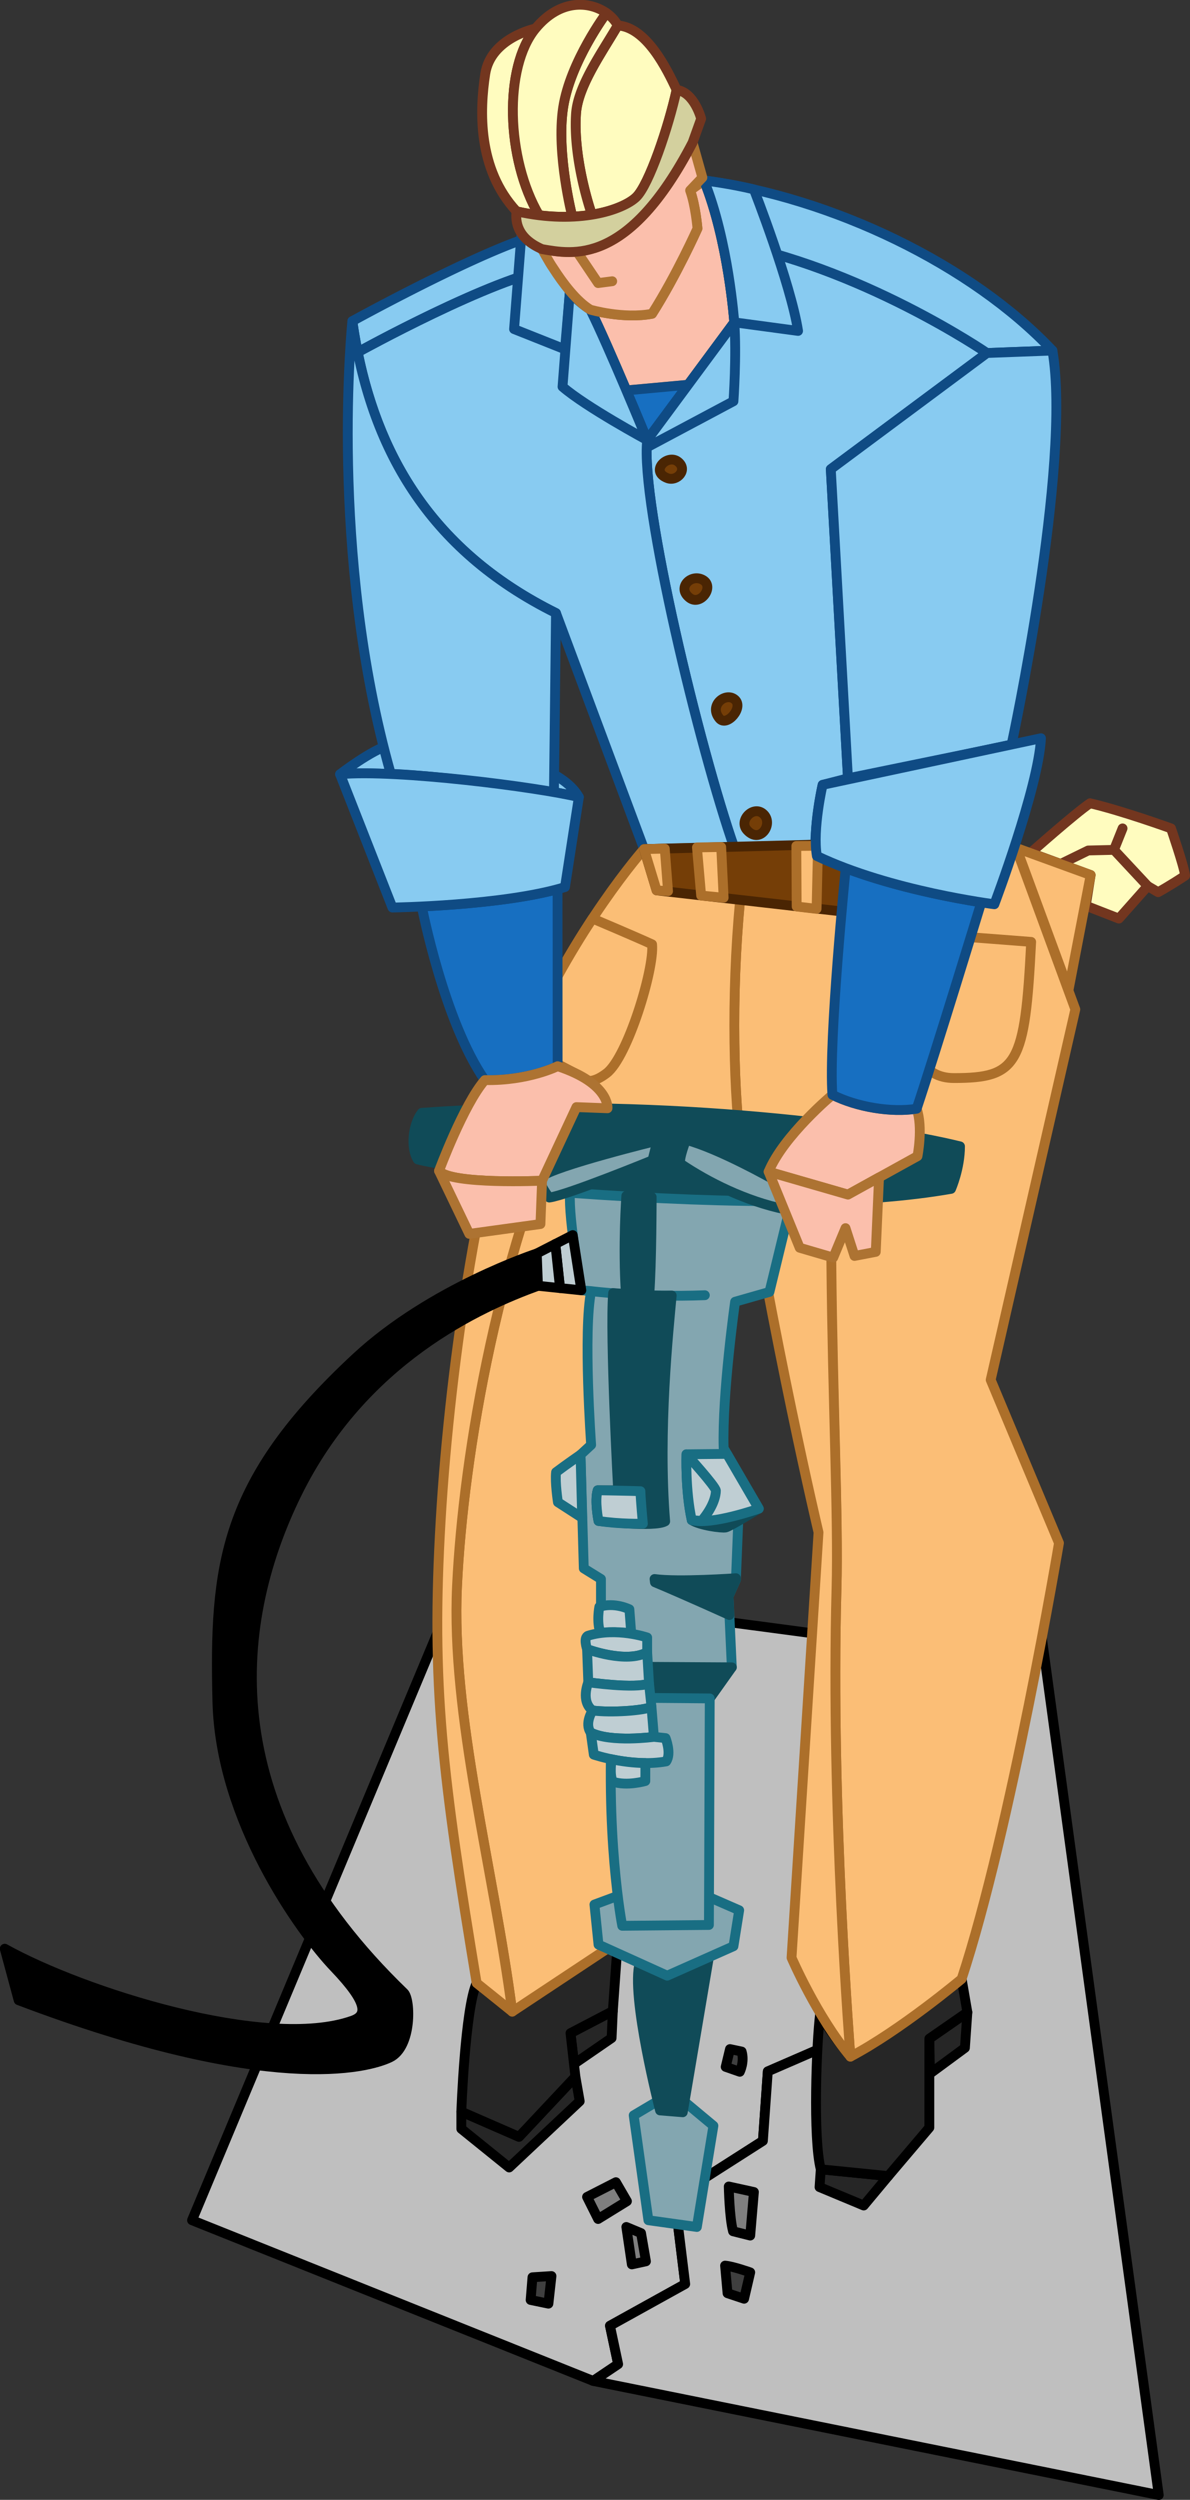
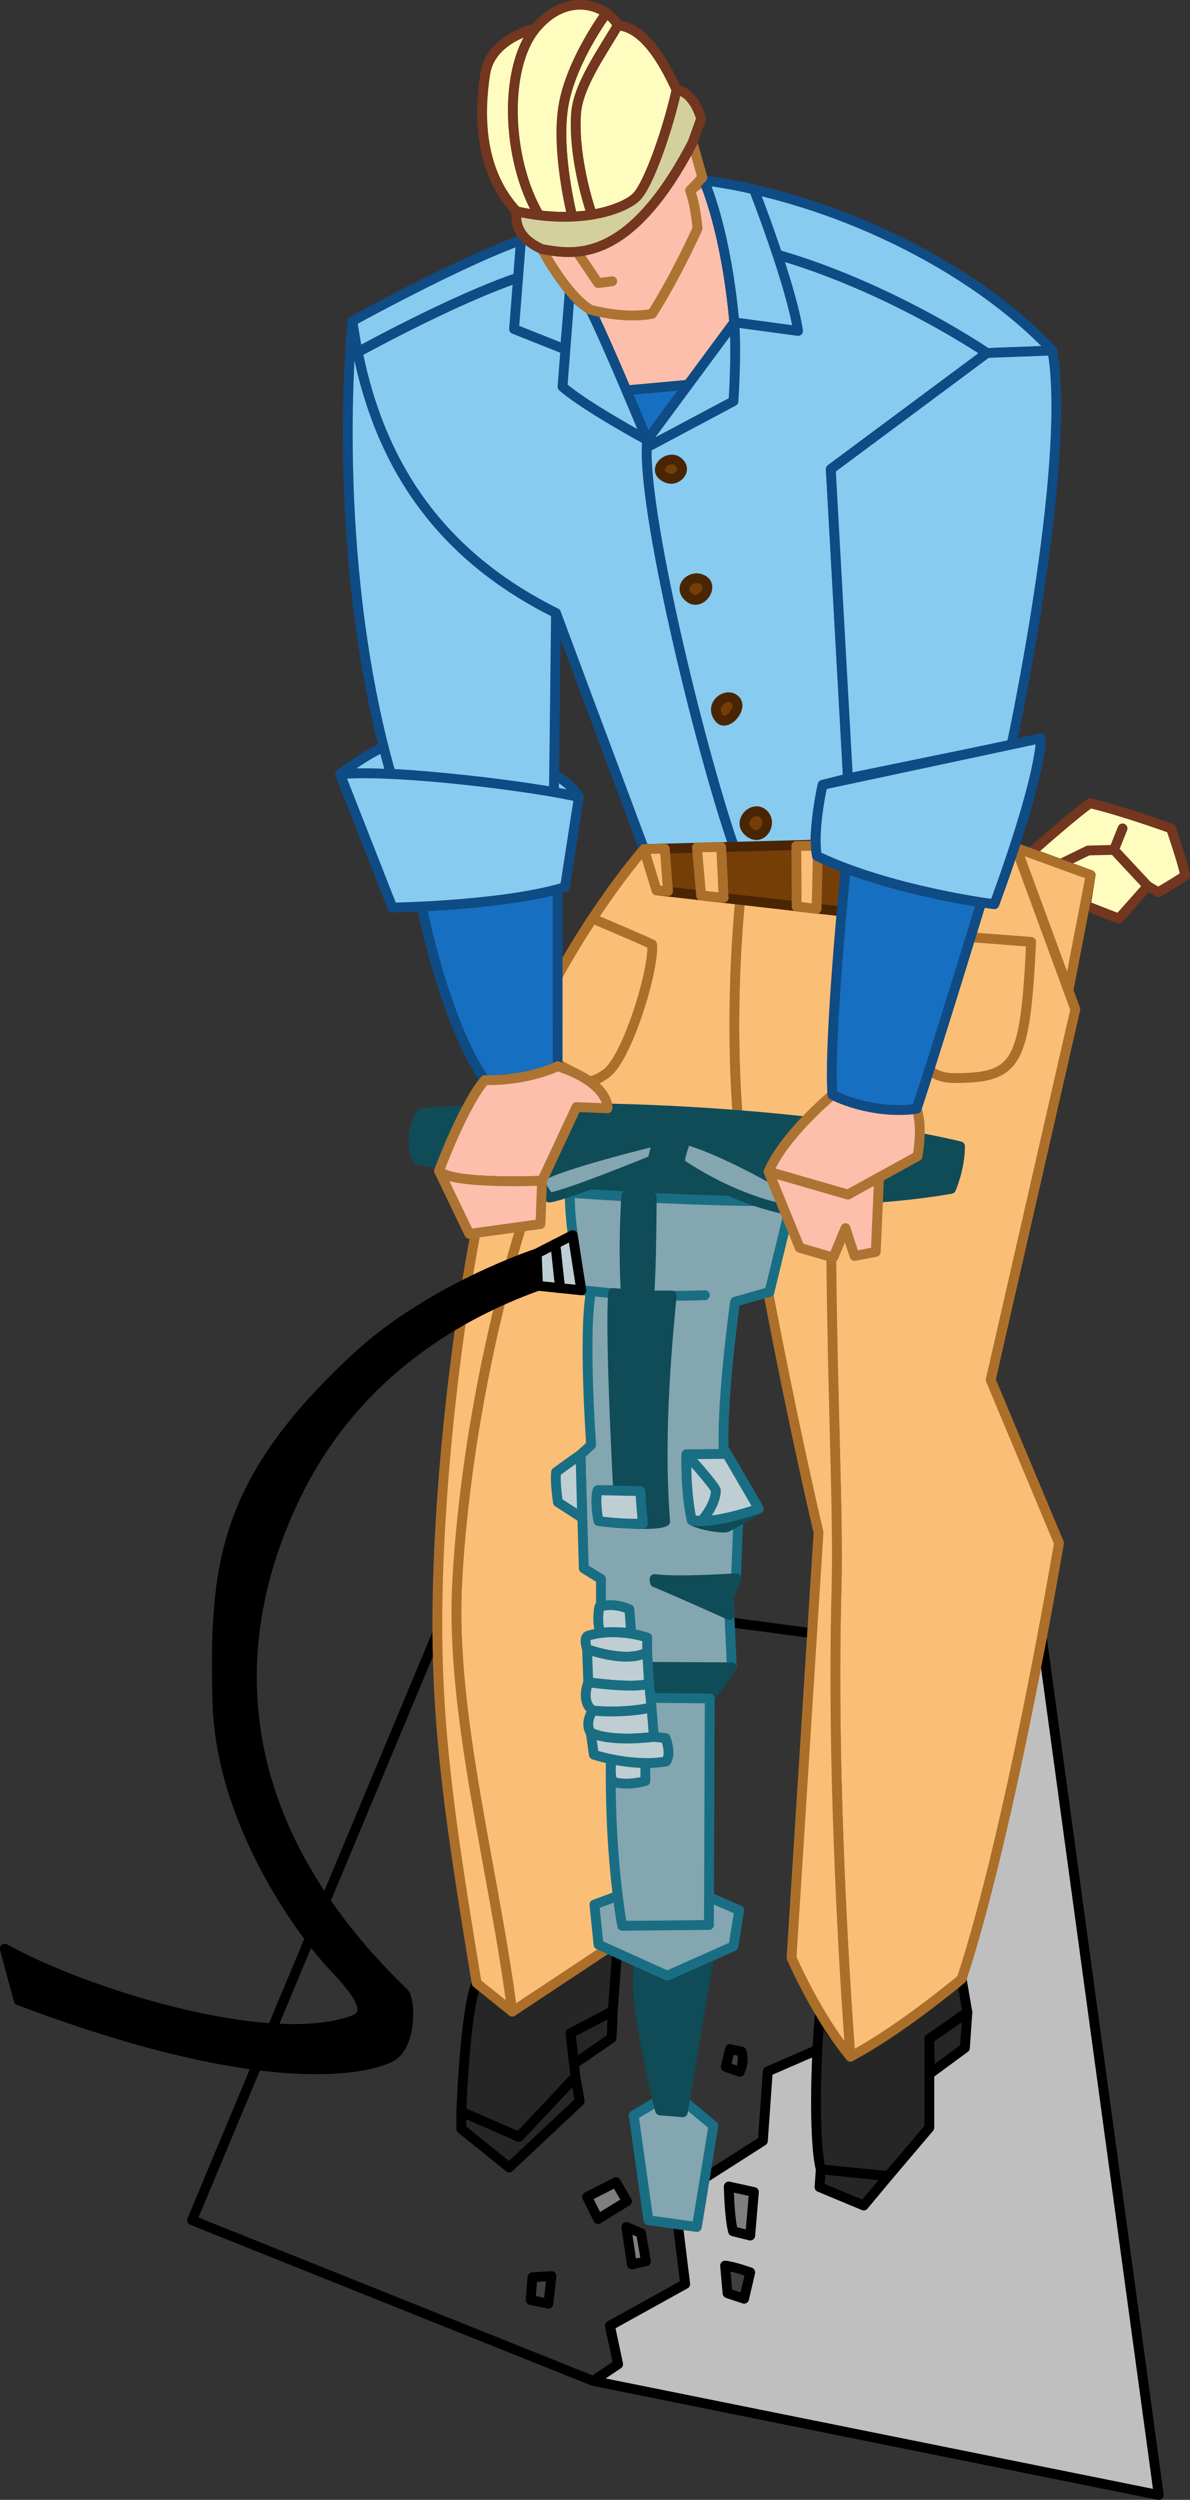
<svg xmlns="http://www.w3.org/2000/svg" width="242.501" height="509.416">
  <rect width="100%" height="100%" fill="#333333" stroke="none" />
  <path fill="#fbbfac" d="M127.641 79.557c-2.472-5.82-5.465-12.7-7.34-16.453 0 0 6.707 1.957 12.582.832 5-7.875 9.25-17.375 9.25-17.375s-.375-4.625-1.5-7.75l2.832-2.043c5 12.336 6.168 28.918 6.168 28.918l-9.41 12.722-12.582 1.149" />
  <path fill="none" stroke="#ad7332" stroke-linecap="round" stroke-linejoin="round" stroke-width="2" d="M127.641 79.557c-2.472-5.82-5.465-12.7-7.34-16.453 0 0 6.707 1.957 12.582.832 5-7.875 9.25-17.375 9.25-17.375s-.375-4.625-1.5-7.75l2.832-2.043c5 12.336 6.168 28.918 6.168 28.918l-9.41 12.722zm0 0" />
  <path fill="#176fc1" d="m140.223 78.408-8.34 11.278s-1.886-4.582-4.242-10.13l12.582-1.148" />
  <path fill="none" stroke="#0f4b84" stroke-linecap="round" stroke-linejoin="round" stroke-width="2" d="m140.223 78.408-8.34 11.278s-1.886-4.582-4.242-10.13zm0 0" />
  <path fill="#fffcbf" d="m216.133 176.06-6.125-2.25s9-8 12.125-10.124c6.5 1.5 16.5 5.125 16.5 5.125s2.625 7.625 2.875 9.625c-3 2-5.5 3.375-5.5 3.375l-2.125-1.25-17.75-4.5" />
  <path fill="none" stroke="#73361f" stroke-linecap="round" stroke-linejoin="round" stroke-width="2" d="m216.133 176.06-6.125-2.25s9-8 12.125-10.124c6.5 1.5 16.5 5.125 16.5 5.125s2.625 7.625 2.875 9.625c-3 2-5.5 3.375-5.5 3.375l-2.125-1.25zm0 0" />
  <path fill="#fffcbf" d="m210.008 173.81 12.25 4.5-1 6.25 6.75 2.626 5.875-6.625-6.875-7.375 1.75-4.375-1.75 4.375-5.25.125-5.625 2.75-6.125-2.25" />
  <path fill="none" stroke="#73361f" stroke-linecap="round" stroke-linejoin="round" stroke-width="2" d="m210.008 173.81 12.25 4.5-1 6.25 6.75 2.626 5.875-6.625-6.875-7.375 1.75-4.375-1.75 4.375-5.25.125-5.625 2.75zm0 0" />
  <path fill="#fbbe76" stroke="#ac6f2a" stroke-linecap="round" stroke-linejoin="round" stroke-width="2" d="m207.133 172.81 10.625 28.876 4.5-23.375zm0 0" />
-   <path fill="#bfbfbf" d="m169.133 416.604-12.668 5.5-1 14.164-18 11.5 2.168 17.668-15.332 8.5 1.664 7.832-5.082 3.418-81.75-32.75 54-129.25 92 12.25-16 81.168" />
  <path fill="none" stroke="#000" stroke-linecap="round" stroke-linejoin="round" stroke-width="2" d="m169.133 416.604-12.668 5.5-1 14.164-18 11.5 2.168 17.668-15.332 8.5 1.664 7.832-5.082 3.418-81.75-32.75 54-129.25 92 12.25zm0 0" />
  <path fill="#bfbfbf" d="m169.133 416.604-12.668 5.5-1 14.164-18 11.5 2.168 17.668-15.332 8.5 1.664 7.832-5.082 3.418 115.25 23.25-24-176-26 2-17 82.168" />
  <path fill="none" stroke="#000" stroke-linecap="round" stroke-linejoin="round" stroke-width="2" d="m169.133 416.604-12.668 5.5-1 14.164-18 11.5 2.168 17.668-15.332 8.5 1.664 7.832-5.082 3.418 115.25 23.25-24-176-26 2zm0 0" />
  <path fill="#262626" d="m116.258 414.31.75 6.25 7.625-5.25.25-5.5-8.625 4.5" />
  <path fill="none" stroke="#000" stroke-linecap="round" stroke-linejoin="round" stroke-width="2" d="m116.258 414.31.75 6.25 7.625-5.25.25-5.5zm0 0" />
  <path fill="#262626" d="m94.008 430.31 11.75 5.126 11.5-12.25.875 5-14.375 13.5-9.75-7.875v-3.5" />
  <path fill="none" stroke="#000" stroke-linecap="round" stroke-linejoin="round" stroke-width="2" d="m94.008 430.31 11.75 5.126 11.5-12.25.875 5-14.375 13.5-9.75-7.875zm0 0" />
  <path fill="#262626" d="m97.133 404.104 7.25 5.832 21.5-14.25-1 14.125-8.625 4.5 1 8.875-11.5 12.25-11.75-5.125s.75-21.043 3.125-26.207" />
  <path fill="none" stroke="#000" stroke-linecap="round" stroke-linejoin="round" stroke-width="2" d="m97.133 404.104 7.25 5.832 21.5-14.25-1 14.125-8.625 4.5 1 8.875-11.5 12.25-11.75-5.125s.75-21.043 3.125-26.207zm0 0" />
  <path fill="#262626" d="m167.258 442.06 13.75 1.376-5 6-9-3.75.25-3.625" />
  <path fill="none" stroke="#000" stroke-linecap="round" stroke-linejoin="round" stroke-width="2" d="m167.258 442.06 13.75 1.376-5 6-9-3.75zm0 0" />
  <path fill="#262626" d="m189.383 415.436.125 7.125 7.125-5.25.5-7.25-7.75 5.375" />
  <path fill="none" stroke="#000" stroke-linecap="round" stroke-linejoin="round" stroke-width="2" d="m189.383 415.436.125 7.125 7.125-5.25.5-7.25zm0 0" />
  <path fill="#262626" d="M173.301 419.104s-4.918-5.918-6.168-8.793c-.75 6-1.5 25.375.125 31.75l13.75 1.375 8.375-9.875v-18.125l7.75-5.375-1.168-6.793s-12.5 10.5-22.664 15.836" />
  <path fill="none" stroke="#000" stroke-linecap="round" stroke-linejoin="round" stroke-width="2" d="M173.301 419.104s-4.918-5.918-6.168-8.793c-.75 6-1.5 25.375.125 31.75l13.75 1.375 8.375-9.875v-18.125l7.75-5.375-1.168-6.793s-12.5 10.5-22.664 15.836zm0 0" />
  <path fill="#83a6b0" d="m129.133 431.06 8-4.75 8.25 6.876-3.375 20.625-9.875-1.375-3-21.375" />
  <path fill="none" stroke="#196e83" stroke-linecap="round" stroke-linejoin="round" stroke-width="2" d="m129.133 431.06 8-4.75 8.25 6.876-3.375 20.625-9.875-1.375zm0 0" />
  <path fill="#104b58" d="m130.383 399.936 5.582 2.668 8.543-4.043-5.375 31.875-4.625-.375s-6.074-23.524-4.125-30.125" />
  <path fill="none" stroke="#104b58" stroke-linecap="round" stroke-linejoin="round" stroke-width="2" d="m130.383 399.936 5.582 2.668 8.543-4.043-5.375 31.875-4.625-.375s-6.074-23.524-4.125-30.125zm0 0" />
  <path fill="#88cbf1" d="M117.965 162.436c-8.406-2.051-37.03-5.7-48.664-4.668 0 0 6.274-4.88 10.274-6.047 4-1.168 33.058 1.047 38.39 10.715" />
  <path fill="none" stroke="#0f4b84" stroke-linecap="round" stroke-linejoin="round" stroke-width="2" d="M117.965 162.436c-8.406-2.051-37.03-5.7-48.664-4.668 0 0 6.274-4.88 10.274-6.047 4-1.168 33.058 1.047 38.39 10.715zm0 0" />
  <path fill="#88cbf1" d="m201.133 71.936-31.832 23.668 3.5 63-5.168 1.332s-1.375 6-1.5 12.25l-16.5.582c-7-20-19.168-70.164-17.75-83.082l17.75-24s-.539-7.653-2.449-16.426c27.95 4.844 53.95 22.676 53.95 22.676" />
  <path fill="none" stroke="#0f4b84" stroke-linecap="round" stroke-linejoin="round" stroke-width="2" d="m201.133 71.936-31.832 23.668 3.5 63-5.168 1.332s-1.375 6-1.5 12.25l-16.5.582c-7-20-19.168-70.164-17.75-83.082l17.75-24s-.539-7.653-2.449-16.426c27.95 4.844 53.95 22.676 53.95 22.676zm0 0" />
  <path fill="#88cbf1" d="M147.184 49.26c27.95 4.844 53.95 22.676 53.95 22.676l13.331-.5c-16.5-17.5-44.832-31.168-71-34.668 1.606 3.957 2.813 8.348 3.72 12.492" />
  <path fill="none" stroke="#0f4b84" stroke-linecap="round" stroke-linejoin="round" stroke-width="2" d="M147.184 49.26c27.95 4.844 53.95 22.676 53.95 22.676l13.331-.5c-16.5-17.5-44.832-31.168-71-34.668 1.606 3.957 2.813 8.348 3.72 12.492zm0 0" />
  <path fill="#88cbf1" d="M149.633 65.686s-1.168-16.582-6.168-28.918c0 0 5.5.668 10.168 1.836 0 0 7.5 19.164 9 28.832l-13-1.75" />
  <path fill="none" stroke="#0f4b84" stroke-linecap="round" stroke-linejoin="round" stroke-width="2" d="M149.633 65.686s-1.168-16.582-6.168-28.918c0 0 5.5.668 10.168 1.836 0 0 7.5 19.164 9 28.832zm0 0" />
  <path fill="#88cbf1" d="m149.633 65.686-17.75 24-.25 1.582 17.832-9.5s.668-9.5.168-16.082" />
  <path fill="none" stroke="#0f4b84" stroke-linecap="round" stroke-linejoin="round" stroke-width="2" d="m149.633 65.686-17.75 24-.25 1.582 17.832-9.5s.668-9.5.168-16.082zm0 0" />
  <path fill="#88cbf1" d="m169.301 95.604 31.832-23.668 13.332-.5c4 23.168-8.332 80.332-8.332 80.332l-33.332 6.836-3.5-63" />
  <path fill="none" stroke="#0f4b84" stroke-linecap="round" stroke-linejoin="round" stroke-width="2" d="m169.301 95.604 31.832-23.668 13.332-.5c4 23.168-8.332 80.332-8.332 80.332l-33.332 6.836zm0 0" />
  <path fill="#88cbf1" d="M72.895 71.787a105.5 105.5 0 0 1-1.094-6.351s23-12.668 35.332-16.832l3.332 2.164s.891 1.719 2.305 3.922c-12.137 1.746-39.875 17.097-39.875 17.097" />
  <path fill="none" stroke="#0f4b84" stroke-linecap="round" stroke-linejoin="round" stroke-width="2" d="M72.895 71.787a105.5 105.5 0 0 1-1.094-6.351s23-12.668 35.332-16.832l3.332 2.164s.891 1.719 2.305 3.922c-12.137 1.746-39.875 17.097-39.875 17.097zm0 0" />
  <path fill="#88cbf1" d="M72.895 71.787s27.738-15.351 39.875-17.097c1.875 2.926 4.676 6.699 7.531 8.414 3.664 7.332 11.582 26.582 11.582 26.582-1.418 12.918 10.75 63.082 17.75 83.082l-18.382.262-17.95-48.094C89.33 113.026 77.524 94.54 72.895 71.787" />
-   <path fill="none" stroke="#0f4b84" stroke-linecap="round" stroke-linejoin="round" stroke-width="2" d="M72.895 71.787s27.738-15.351 39.875-17.097c1.875 2.926 4.676 6.699 7.531 8.414 3.664 7.332 11.582 26.582 11.582 26.582-1.418 12.918 10.75 63.082 17.75 83.082l-18.382.262-17.95-48.094C89.33 113.026 77.524 94.54 72.895 71.787Zm0 0" />
+   <path fill="none" stroke="#0f4b84" stroke-linecap="round" stroke-linejoin="round" stroke-width="2" d="M72.895 71.787s27.738-15.351 39.875-17.097c1.875 2.926 4.676 6.699 7.531 8.414 3.664 7.332 11.582 26.582 11.582 26.582-1.418 12.918 10.75 63.082 17.75 83.082l-18.382.262-17.95-48.094C89.33 113.026 77.524 94.54 72.895 71.787Z" />
  <path fill="#88cbf1" d="M113.301 124.936c-26.168-13-37.836-33.832-41.5-59.5 0 0-4.918 47.25 7.832 92.25 12 .5 33.25 3.75 33.25 3.75l.418-36.5" />
  <path fill="none" stroke="#0f4b84" stroke-linecap="round" stroke-linejoin="round" stroke-width="2" d="M113.301 124.936c-26.168-13-37.836-33.832-41.5-59.5 0 0-4.918 47.25 7.832 92.25 12 .5 33.25 3.75 33.25 3.75zm0 0" />
  <path fill="#fbbe76" d="M173.301 419.104c10.164-5.336 22.664-15.836 22.664-15.836 10-30.332 19.836-88.832 19.836-88.832l-13.918-33.25 17.25-75.5-12.625-34.375-32.375.625c-8.832 50.5-2.859 122.844-3.668 151.832-1.23 44.312 2.836 95.336 2.836 95.336" />
  <path fill="none" stroke="#ac6f2a" stroke-linecap="round" stroke-linejoin="round" stroke-width="2" d="M173.301 419.104c10.164-5.336 22.664-15.836 22.664-15.836 10-30.332 19.836-88.832 19.836-88.832l-13.918-33.25 17.25-75.5-12.625-34.375-32.375.625c-8.832 50.5-2.859 122.844-3.668 151.832-1.23 44.312 2.836 95.336 2.836 95.336zm0 0" />
  <path fill="#fbbe76" d="M174.133 171.936c-8.5 54.25-2.859 122.844-3.668 151.832-1.23 44.312 2.836 95.336 2.836 95.336-6.836-8.168-12-20.168-12-20.168l5.5-86.668s-9.168-38.582-16.418-84.082c-1.25-15-1.074-36.508 1.743-55.633l22.007-.617" />
  <path fill="none" stroke="#ac6f2a" stroke-linecap="round" stroke-linejoin="round" stroke-width="2" d="M174.133 171.936c-8.5 54.25-2.859 122.844-3.668 151.832-1.23 44.312 2.836 95.336 2.836 95.336-6.836-8.168-12-20.168-12-20.168l5.5-86.668s-9.168-38.582-16.418-84.082c-1.25-15-1.074-36.508 1.743-55.633zm0 0" />
  <path fill="#fbbe76" d="M152.126 172.553c-2.817 19.125-2.993 40.633-1.743 55.633l-24.5 167.5-21.5 14.25c-3.75-29-12.5-60.25-11.25-86.75s8.5-70 25-104l-11.5-6c10.5-24.25 24.618-40.156 24.618-40.156l20.875-.477" />
  <path fill="none" stroke="#ac6f2a" stroke-linecap="round" stroke-linejoin="round" stroke-width="2" d="M152.126 172.553c-2.817 19.125-2.993 40.633-1.743 55.633l-24.5 167.5-21.5 14.25c-3.75-29-12.5-60.25-11.25-86.75s8.5-70 25-104l-11.5-6c10.5-24.25 24.618-40.156 24.618-40.156zm0 0" />
  <path fill="#fbbe76" d="M118.133 219.186c-16.5 34-23.75 77.5-25 104s7.5 57.75 11.25 86.75l-7.25-5.832c-6.964-42.02-9.32-60.649-7.332-94.336 1.985-33.684 8.434-73.813 16.832-96.582l11.5 6" />
  <path fill="none" stroke="#ac6f2a" stroke-linecap="round" stroke-linejoin="round" stroke-width="2" d="M118.133 219.186c-16.5 34-23.75 77.5-25 104s7.5 57.75 11.25 86.75l-7.25-5.832c-6.964-42.02-9.32-60.649-7.332-94.336 1.985-33.684 8.434-73.813 16.832-96.582zm0 0" />
  <path fill="#fbbe76" d="M106.633 213.186c4.504-10.403 9.676-19.27 14.11-26.008 0 0 8.89 3.758 12.14 5.258.5 5-5 23-9.25 26.25s-5.5.5-5.5.5l-11.5-6" />
  <path fill="none" stroke="#ac6f2a" stroke-linecap="round" stroke-linejoin="round" stroke-width="2" d="M106.633 213.186c4.504-10.403 9.676-19.27 14.11-26.008 0 0 8.89 3.758 12.14 5.258.5 5-5 23-9.25 26.25s-5.5.5-5.5.5zm0 0" />
  <path fill="#fbbe76" d="m210.133 191.936-22.75-1.75c-1.5 6.5-6 29.5 7 29.5s14.5-2.75 15.75-27.75" />
  <path fill="none" stroke="#ac6f2a" stroke-linecap="round" stroke-linejoin="round" stroke-width="2" d="m210.133 191.936-22.75-1.75c-1.5 6.5-6 29.5 7 29.5s14.5-2.75 15.75-27.75zm0 0" />
  <path fill="#753e07" d="m131.25 173.03 41.883-1.094.168 14-39.5-4.5-2.55-8.406" />
  <path fill="none" stroke="#4a2503" stroke-linecap="round" stroke-linejoin="round" stroke-width="2" d="m131.25 173.03 41.883-1.094.168 14-39.5-4.5zm0 0" />
  <path fill="#fbbe76" d="m131.25 173.03 2.551 8.406 2.332.168-.668-8.668-4.214.094" />
  <path fill="none" stroke="#ac6f2a" stroke-linecap="round" stroke-linejoin="round" stroke-width="2" d="m131.25 173.03 2.551 8.406 2.332.168-.668-8.668zm0 0" />
  <path fill="#fbbe76" d="m142.028 172.686 4.937-.082.5 10.332-4.582-.438-.855-9.812" />
  <path fill="none" stroke="#ac6f2a" stroke-linecap="round" stroke-linejoin="round" stroke-width="2" d="m142.028 172.686 4.937-.082.5 10.332-4.582-.438zm0 0" />
  <path fill="#fbbe76" d="m162.278 172.393 4.418-.04-.293 12.852-4.059-.48-.066-12.332" />
  <path fill="none" stroke="#ac6f2a" stroke-linecap="round" stroke-linejoin="round" stroke-width="2" d="m162.278 172.393 4.418-.04-.293 12.852-4.059-.48zm0 0" />
  <path fill="#104b58" d="M85.965 226.768c-1.832 2.336-2.332 7.168-.832 9.5 2.985.828 12.606 2.207 25.145 3.55.176.02.207 2.82.387 2.84 40.254 3.094 65.718 2.645 83.136-.39 0 0 1.832-4.164 1.832-8.664-17.5-4.336-63.668-10.168-109.668-6.836" />
  <path fill="none" stroke="#104b58" stroke-linecap="round" stroke-linejoin="round" stroke-width="2" d="M85.965 226.768c-1.832 2.336-2.332 7.168-.832 9.5 2.985.828 12.606 2.207 25.145 3.55.176.02.207 2.82.387 2.84 40.254 3.094 65.718 2.645 83.136-.39 0 0 1.832-4.164 1.832-8.664-17.5-4.336-63.668-10.168-109.668-6.836zm0 0" />
  <path fill="#83a6b0" d="M116.149 243.065c17.895 1.273 32.727 1.808 45.152 1.691l-4.5 18.512-7 2s-2.668 18.836-2.336 29.836l7.168 12.332-4.168 2-.5 12.5-1.5 3.332.668 14.5c-5.668.168-26.668-.164-26.668-.164v-17.836l-3.5-2.164-.664-23.168 2.164-2s-1.664-23.168 0-31.332c0 0 10.5 1.332 23.168.832-12.668.5-23.168-.832-23.168-.832l-2-.168s-2.636-14.242-2.316-19.871" />
  <path fill="none" stroke="#196e83" stroke-linecap="round" stroke-linejoin="round" stroke-width="2" d="M116.149 243.065c17.895 1.273 32.727 1.808 45.152 1.691l-4.5 18.512-7 2s-2.668 18.836-2.336 29.836l7.168 12.332-4.168 2-.5 12.5-1.5 3.332.668 14.5c-5.668.168-26.668-.164-26.668-.164v-17.836l-3.5-2.164-.664-23.168 2.164-2s-1.664-23.168 0-31.332c0 0 10.5 1.332 23.168.832-12.668.5-23.168-.832-23.168-.832l-2-.168s-2.636-14.242-2.316-19.871zm0 0" />
  <path fill="#83a6b0" d="M133.965 232.436s-21.003 5.137-23.687 7.383c-.813 1.285 1.656 4.218 1.656 4.218 3.531-.433 21.031-7.601 21.031-7.601l1-4" />
  <path fill="none" stroke="#104b58" stroke-linecap="round" stroke-linejoin="round" stroke-width="2" d="M133.965 232.436s-21.003 5.137-23.687 7.383c-.813 1.285 1.656 4.218 1.656 4.218 3.531-.433 21.031-7.601 21.031-7.601zm0 0" />
  <path fill="#83a6b0" d="M139.801 232.268s-1.5 3.836-1.168 4.836c5.668 3.832 13.332 7.664 21.332 9.332l-2.5-6.168s-10.832-6.164-17.664-8" />
  <path fill="none" stroke="#104b58" stroke-linecap="round" stroke-linejoin="round" stroke-width="2" d="M139.801 232.268s-1.5 3.836-1.168 4.836c5.668 3.832 13.332 7.664 21.332 9.332l-2.5-6.168s-10.832-6.164-17.664-8zm0 0" />
  <path fill="#fbbfac" d="M186.801 225.936c-5.168.832-12.168-.332-17.168-2.832 0 0-9.957 8.308-13 15.664l16.168 4.668 14.164-7.832s1.168-5.836-.164-9.668" />
  <path fill="none" stroke="#ad7332" stroke-linecap="round" stroke-linejoin="round" stroke-width="2" d="M186.801 225.936c-5.168.832-12.168-.332-17.168-2.832 0 0-9.957 8.308-13 15.664l16.168 4.668 14.164-7.832s1.168-5.836-.164-9.668zm0 0" />
  <path fill="#fbbfac" d="m156.633 238.768 16.168 4.668 6.332-3.5-.668 15.168-4.332.832-1.832-5.668-2.5 6-6.836-2-6.332-15.5" />
  <path fill="none" stroke="#ad7332" stroke-linecap="round" stroke-linejoin="round" stroke-width="2" d="m156.633 238.768 16.168 4.668 6.332-3.5-.668 15.168-4.332.832-1.832-5.668-2.5 6-6.836-2zm0 0" />
  <path fill="#176fc1" d="M113.618 181.205c-8.45 2.27-20.508 3.172-27.66 3.52 0 0 4.507 23.379 12.843 35.379 8.86.172 14.832-2.836 14.832-2.836l-.015-36.063" />
  <path fill="none" stroke="#0f4b84" stroke-linecap="round" stroke-linejoin="round" stroke-width="2" d="M113.618 181.205c-8.45 2.27-20.508 3.172-27.66 3.52 0 0 4.507 23.379 12.843 35.379 8.86.172 14.832-2.836 14.832-2.836zm0 0" />
  <path fill="#fbbfac" d="M113.633 217.268s-5.972 3.008-14.832 2.836c-4.336 5-9.336 18.5-9.336 18.5 2.47 2.832 21 2 21 2l7-15 6.336.238s.5-5.074-10.168-8.574" />
  <path fill="none" stroke="#ad7332" stroke-linecap="round" stroke-linejoin="round" stroke-width="2" d="M113.633 217.268s-5.972 3.008-14.832 2.836c-4.336 5-9.336 18.5-9.336 18.5 2.47 2.832 21 2 21 2l7-15 6.336.238s.5-5.074-10.168-8.574zm0 0" />
  <path fill="#fbbfac" d="M110.465 240.604s-18.53.832-21-2l6.168 12.832 14.5-2 .332-8.832" />
  <path fill="none" stroke="#ad7332" stroke-linecap="round" stroke-linejoin="round" stroke-width="2" d="M110.465 240.604s-18.53.832-21-2l6.168 12.832 14.5-2zm0 0" />
  <path fill="none" stroke="#0f4b84" stroke-linecap="round" stroke-linejoin="round" stroke-width="2" d="M112.77 54.69c-12.137 1.746-39.875 17.097-39.875 17.097" />
  <path fill="#104b58" d="m127.633 243.686 5.168.25s0 13.832-.5 20l-4.75-.25c-.668-9.832.082-20 .082-20" />
  <path fill="none" stroke="#104b58" stroke-linecap="round" stroke-linejoin="round" stroke-width="2" d="m127.633 243.686 5.168.25s0 13.832-.5 20l-4.75-.25c-.668-9.832.082-20 .082-20zm0 0" />
  <path fill="#104b58" d="M124.946 263.498c3.375.25 7.75.625 11.937.5-.625 6.875-2.832 27.457-1.332 46.02-2.168 1.273-13.586-.082-13.586-.082s-.832-4.082-.164-6.25h4.164s-1.718-31.606-1.02-40.188" />
  <path fill="none" stroke="#104b58" stroke-linecap="round" stroke-linejoin="round" stroke-width="2" d="M124.946 263.498c3.375.25 7.75.625 11.937.5-.625 6.875-2.832 27.457-1.332 46.02-2.168 1.273-13.586-.082-13.586-.082s-.832-4.082-.164-6.25h4.164s-1.718-31.606-1.02-40.188zm0 0" />
  <path fill="#bfced3" d="M121.965 309.936s-.832-4.082-.164-6.25c0 0 7.332.125 8.707.187.063 2 .5 6.625.5 6.625s-4.644.125-9.043-.562" />
  <path fill="none" stroke="#196e83" stroke-linecap="round" stroke-linejoin="round" stroke-width="2" d="M121.965 309.936s-.832-4.082-.164-6.25c0 0 7.332.125 8.707.187.063 2 .5 6.625.5 6.625s-4.644.125-9.043-.562zm0 0" />
  <path fill="#bfced3" d="m118.301 296.436.332 12.875-4.937-3.188s-.625-4.062-.375-6.125c2.25-1.687 4.98-3.562 4.98-3.562" />
  <path fill="none" stroke="#196e83" stroke-linecap="round" stroke-linejoin="round" stroke-width="2" d="m118.301 296.436.332 12.875-4.937-3.188s-.625-4.062-.375-6.125c2.25-1.687 4.98-3.562 4.98-3.562zm0 0" />
  <path fill="#104b58" d="M140.965 309.768c4 1.086 13.668-2.332 13.668-2.332s-5.918 3.668-6.75 3.832c-.832.168-5.25-.414-6.918-1.5" />
  <path fill="none" stroke="#104b58" stroke-linecap="round" stroke-linejoin="round" stroke-width="2" d="M140.965 309.768c4 1.086 13.668-2.332 13.668-2.332s-5.918 3.668-6.75 3.832c-.832.168-5.25-.414-6.918-1.5zm0 0" />
  <path fill="#bfced3" d="m148.133 296.268-8.25.086s-.25 7.414 1.082 13.414c4 1.086 13.668-2.332 13.668-2.332l-6.5-11.168" />
  <path fill="none" stroke="#196e83" stroke-linecap="round" stroke-linejoin="round" stroke-width="2" d="m148.133 296.268-8.25.086s-.25 7.414 1.082 13.414c4 1.086 13.668-2.332 13.668-2.332zm0 0" />
  <path fill="#bfced3" d="M139.883 296.354s-.25 7.414 1.082 13.414l2 .168c2.586-3.082 2.918-5.332 2.918-6.168 0-.832-6-7.414-6-7.414" />
  <path fill="none" stroke="#196e83" stroke-linecap="round" stroke-linejoin="round" stroke-width="2" d="M139.883 296.354s-.25 7.414 1.082 13.414l2 .168c2.586-3.082 2.918-5.332 2.918-6.168 0-.832-6-7.414-6-7.414zm0 0" />
  <path fill="#104b58" d="M149.965 321.604s-11.75.832-16.582.164l.082.668c5.418 2.25 15.168 6.668 15.168 6.668l-.168-3.836 1.5-3.332v-.332" />
  <path fill="none" stroke="#104b58" stroke-linecap="round" stroke-linejoin="round" stroke-width="2" d="M149.965 321.604s-11.75.832-16.582.164l.082.668c5.418 2.25 15.168 6.668 15.168 6.668l-.168-3.836 1.5-3.332zm0 0" />
  <path fill="#bfced3" d="m113.165 253.502 3.55-1.816 1.75 11.25-4.34-.45-.96-8.984" />
  <path fill="none" stroke="#000" stroke-linecap="round" stroke-linejoin="round" stroke-width="2" d="m113.165 253.502 3.55-1.816 1.75 11.25-4.34-.45zm0 0" />
  <path d="m109.383 255.436.25 6.582c-11.668 4.25-35.668 14.918-49.168 42.418s-16.332 64.832 21.836 101.668c1.399 1.347 1.664 11-2.836 13.164-4.5 2.168-24.664 7.668-75.664-11.664l-2.836-10.5c15.836 8.832 53.336 20.832 70.836 14.664 3.036-1.067 3.332-3.5-3.668-10.832-7-7.332-23.25-30-23.832-54.168-.668-27.66 1-44.832 28.332-70.164 15.278-14.16 36.75-21.168 36.75-21.168" />
  <path fill="none" stroke="#000" stroke-linecap="round" stroke-linejoin="round" stroke-width="2" d="m109.383 255.436.25 6.582c-11.668 4.25-35.668 14.918-49.168 42.418s-16.332 64.832 21.836 101.668c1.399 1.347 1.664 11-2.836 13.164-4.5 2.168-24.664 7.668-75.664-11.664l-2.836-10.5c15.836 8.832 53.336 20.832 70.836 14.664 3.036-1.067 3.332-3.5-3.668-10.832-7-7.332-23.25-30-23.832-54.168-.668-27.66 1-44.832 28.332-70.164 15.278-14.16 36.75-21.168 36.75-21.168zm0 0" />
  <path fill="#bfced3" d="m114.126 262.487-4.493-.47-.25-6.581 3.782-1.934.96 8.985" />
  <path fill="none" stroke="#000" stroke-linecap="round" stroke-linejoin="round" stroke-width="2" d="m114.126 262.487-4.493-.47-.25-6.581 3.782-1.934zm0 0" />
  <path fill="#104b58" d="m122.465 339.604 26.668.164-4.5 6.336-22.332-.168.164-6.332" />
  <path fill="none" stroke="#104b58" stroke-linecap="round" stroke-linejoin="round" stroke-width="2" d="m122.465 339.604 26.668.164-4.5 6.336-22.332-.168zm0 0" />
  <path fill="#83a6b0" d="m121.133 388.104.832 8.164 14 6.336 13.5-6 1.168-7.336-6.5-2.832h-18.5l-4.5 1.668" />
  <path fill="none" stroke="#196e83" stroke-linecap="round" stroke-linejoin="round" stroke-width="2" d="m121.133 388.104.832 8.164 14 6.336 13.5-6 1.168-7.336-6.5-2.832h-18.5zm0 0" />
  <path fill="#83a6b0" d="m124.965 345.936 19.668.168-.168 46.164-17.664.168s-3.668-18.5-1.836-46.5" />
  <path fill="none" stroke="#196e83" stroke-linecap="round" stroke-linejoin="round" stroke-width="2" d="m124.965 345.936 19.668.168-.168 46.164-17.664.168s-3.668-18.5-1.836-46.5zm0 0" />
  <path fill="#bfced3" d="M122.133 327.436s-.625 3.125.25 5.375c2-.5 6.25 0 6.25 0l-.375-4.875s-3-1.5-6.125-.5" />
  <path fill="none" stroke="#196e83" stroke-linecap="round" stroke-linejoin="round" stroke-width="2" d="M122.133 327.436s-.625 3.125.25 5.375c2-.5 6.25 0 6.25 0l-.375-4.875s-3-1.5-6.125-.5zm0 0" />
  <path fill="#bfced3" d="M119.883 333.31c-1.082.329-.25 2.75-.25 2.75s8 3 12.25.626v-3s-6.25-2.125-12-.375" />
  <path fill="none" stroke="#196e83" stroke-linecap="round" stroke-linejoin="round" stroke-width="2" d="M119.883 333.31c-1.082.329-.25 2.75-.25 2.75s8 3 12.25.626v-3s-6.25-2.125-12-.375zm0 0" />
  <path fill="#bfced3" d="M131.883 336.686c-4.25 2.375-12.25-.625-12.25-.625l.25 6.75s9.5 1.375 12.375.25l-.375-6.375" />
  <path fill="none" stroke="#196e83" stroke-linecap="round" stroke-linejoin="round" stroke-width="2" d="M131.883 336.686c-4.25 2.375-12.25-.625-12.25-.625l.25 6.75s9.5 1.375 12.375.25zm0 0" />
  <path fill="#bfced3" d="M132.258 343.06c-2.875 1.126-12.375-.25-12.375-.25s-1.625 3.876.875 5.75c3.75.5 10.524.024 12-.75l-.5-4.75" />
  <path fill="none" stroke="#196e83" stroke-linecap="round" stroke-linejoin="round" stroke-width="2" d="M132.258 343.06c-2.875 1.126-12.375-.25-12.375-.25s-1.625 3.876.875 5.75c3.75.5 10.524.024 12-.75zm0 0" />
  <path fill="#bfced3" d="M132.758 347.81c-1.476.774-8.25 1.25-12 .75 0 0-1.726 2.626-.375 4.5 4.125 2.067 12.875.876 12.875.876l-.5-6.125" />
  <path fill="none" stroke="#196e83" stroke-linecap="round" stroke-linejoin="round" stroke-width="2" d="M132.758 347.81c-1.476.774-8.25 1.25-12 .75 0 0-1.726 2.626-.375 4.5 4.125 2.067 12.875.876 12.875.876zm0 0" />
  <path fill="#bfced3" d="M133.258 353.936s-8.75 1.191-12.875-.875l.625 4.5s7.75 2.625 14.75 1.375c1.125-1.625-.125-4.75-.125-4.75l-2.375-.25" />
  <path fill="none" stroke="#196e83" stroke-linecap="round" stroke-linejoin="round" stroke-width="2" d="M133.258 353.936s-8.75 1.191-12.875-.875l.625 4.5s7.75 2.625 14.75 1.375c1.125-1.625-.125-4.75-.125-4.75zm0 0" />
  <path fill="#bfced3" d="M131.512 359.272c-2.562-.016-4.992-.383-6.867-.77 0 0-.512 3.184.238 4.559 2.852.976 6.625-.125 6.625-.125l.004-3.664" />
  <path fill="none" stroke="#196e83" stroke-linecap="round" stroke-linejoin="round" stroke-width="2" d="M131.512 359.272c-2.562-.016-4.992-.383-6.867-.77 0 0-.512 3.184.238 4.559 2.852.976 6.625-.125 6.625-.125zm0 0" />
  <path fill="#3f3f3f" d="m108.508 464.06 3.875-.25-.625 5.626-3.625-.75.375-4.625" />
  <path fill="none" stroke="#000" stroke-linecap="round" stroke-linejoin="round" stroke-width="2" d="m108.508 464.06 3.875-.25-.625 5.626-3.625-.75zm0 0" />
  <path fill="#7f7f7f" d="m127.633 453.81 3 1.25 1 5.75-2.875.626-1.125-7.625" />
  <path fill="none" stroke="#000" stroke-linecap="round" stroke-linejoin="round" stroke-width="2" d="m127.633 453.81 3 1.25 1 5.75-2.875.626zm0 0" />
  <path fill="#7f7f7f" d="m121.883 452.186 5.875-3.625-2.25-3.875-5.875 3 2.25 4.5" />
  <path fill="none" stroke="#000" stroke-linecap="round" stroke-linejoin="round" stroke-width="2" d="m121.883 452.186 5.875-3.625-2.25-3.875-5.875 3zm0 0" />
  <path fill="#3f3f3f" d="m147.758 461.686.5 5.625 3.375 1.125 1.25-5.375s-3.5-1.25-5.125-1.375" />
  <path fill="none" stroke="#000" stroke-linecap="round" stroke-linejoin="round" stroke-width="2" d="m147.758 461.686.5 5.625 3.375 1.125 1.25-5.375s-3.5-1.25-5.125-1.375zm0 0" />
  <path fill="#7f7f7f" d="m149.383 454.686 3.5.875.75-8.875-5.125-1.125s.125 6.375.875 9.125" />
  <path fill="none" stroke="#000" stroke-linecap="round" stroke-linejoin="round" stroke-width="2" d="m149.383 454.686 3.5.875.75-8.875-5.125-1.125s.125 6.375.875 9.125zm0 0" />
  <path fill="#3f3f3f" d="m148.758 417.56-.875 3.626 2.875 1s1-2 .375-4.125l-2.375-.5" />
  <path fill="none" stroke="#000" stroke-linecap="round" stroke-linejoin="round" stroke-width="2" d="m148.758 417.56-.875 3.626 2.875 1s1-2 .375-4.125zm0 0" />
  <path fill="#176fc1" d="M199.973 183.885c-5.16-.809-16.98-2.945-27.633-6.96 0 0-3.539 35.179-2.707 46.179 5 2.5 12 3.664 17.168 2.832 3.832-11.5 13.172-42.051 13.172-42.051" />
  <path fill="none" stroke="#0f4b84" stroke-linecap="round" stroke-linejoin="round" stroke-width="2" d="M199.973 183.885c-5.16-.809-16.98-2.945-27.633-6.96 0 0-3.539 35.179-2.707 46.179 5 2.5 12 3.664 17.168 2.832 3.832-11.5 13.172-42.051 13.172-42.051zm0 0" />
  <path fill="#88cbf1" d="m167.633 159.936 44.5-9.5c-.5 10-9.5 33.832-9.5 33.832s-21.117-2.64-36.168-9.832c-.921-5.535 1.168-14.5 1.168-14.5" />
  <path fill="none" stroke="#0f4b84" stroke-linecap="round" stroke-linejoin="round" stroke-width="2" d="m167.633 159.936 44.5-9.5c-.5 10-9.5 33.832-9.5 33.832s-21.117-2.64-36.168-9.832c-.921-5.535 1.168-14.5 1.168-14.5zm0 0" />
  <path fill="#88cbf1" d="M69.301 157.768c11.633-1.031 40.258 2.617 48.664 4.668l-2.832 18.332c-12.5 3.836-35.168 4.168-35.168 4.168l-10.664-27.168" />
  <path fill="none" stroke="#0f4b84" stroke-linecap="round" stroke-linejoin="round" stroke-width="2" d="M69.301 157.768c11.633-1.031 40.258 2.617 48.664 4.668l-2.832 18.332c-12.5 3.836-35.168 4.168-35.168 4.168zm0 0" />
  <path fill="#753e07" d="M152.258 169.186c-1.855-2.031 1.375-5.25 3.375-3.25s-.75 6.125-3.375 3.25" />
  <path fill="none" stroke="#4a2503" stroke-linecap="round" stroke-linejoin="round" stroke-width="2" d="M152.258 169.186c-1.855-2.031 1.375-5.25 3.375-3.25s-.75 6.125-3.375 3.25zm0 0" />
  <path fill="#753e07" d="M146.633 146.436c-2.3-2.707 1.274-5.5 3.125-3.875 1.852 1.625-1.636 5.625-3.125 3.875" />
  <path fill="none" stroke="#4a2503" stroke-linecap="round" stroke-linejoin="round" stroke-width="2" d="M146.633 146.436c-2.3-2.707 1.274-5.5 3.125-3.875 1.852 1.625-1.636 5.625-3.125 3.875zm0 0" />
  <path fill="#753e07" d="M140.508 121.81c-2.656-2.066.375-5 2.75-3.624 2.375 1.375-.5 5.375-2.75 3.625" />
  <path fill="none" stroke="#4a2503" stroke-linecap="round" stroke-linejoin="round" stroke-width="2" d="M140.508 121.81c-2.656-2.066.375-5 2.75-3.624 2.375 1.375-.5 5.375-2.75 3.625zm0 0" />
  <path fill="#753e07" d="M136.008 97.436c-3.66-1.387 0-5 2.125-3.375s-.136 4.129-2.125 3.375" />
  <path fill="none" stroke="#4a2503" stroke-linecap="round" stroke-linejoin="round" stroke-width="2" d="M136.008 97.436c-3.66-1.387 0-5 2.125-3.375s-.136 4.129-2.125 3.375zm0 0" />
  <path fill="#88cbf1" d="m106.258 47.81-1.5 19.25 10.375 4.126 1-11.875-5.668-8.543-4.207-2.957" />
  <path fill="none" stroke="#0f4b84" stroke-linecap="round" stroke-linejoin="round" stroke-width="2" d="m106.258 47.81-1.5 19.25 10.375 4.126 1-11.875-5.668-8.543zm0 0" />
  <path fill="#88cbf1" d="M131.883 89.686s-12.5-6.75-17.25-10.875l1.5-19.5c1.125 1.875 4.168 3.793 4.168 3.793 3.664 7.332 11.582 26.582 11.582 26.582" />
  <path fill="none" stroke="#0f4b84" stroke-linecap="round" stroke-linejoin="round" stroke-width="2" d="M131.883 89.686s-12.5-6.75-17.25-10.875l1.5-19.5c1.125 1.875 4.168 3.793 4.168 3.793 3.664 7.332 11.582 26.582 11.582 26.582zm0 0" />
  <path fill="#fbbfac" d="M140.633 38.81c1.125 3.126 1.5 7.75 1.5 7.75s-4.25 9.5-9.25 17.376c-5.875 1.125-12.582-.832-12.582-.832-2.855-1.715-5.656-5.488-7.53-8.414-.888-1.254-2.306-3.922-2.306-3.922 6.168 1.043 17.543 3.543 30.668-21.707l2 7.125-2.5 2.625" />
  <path fill="none" stroke="#ad7332" stroke-linecap="round" stroke-linejoin="round" stroke-width="2" d="M140.633 38.81c1.125 3.126 1.5 7.75 1.5 7.75s-4.25 9.5-9.25 17.376c-5.875 1.125-12.582-.832-12.582-.832-2.855-1.715-5.656-5.488-7.53-8.414-.888-1.254-2.306-3.922-2.306-3.922 6.168 1.043 17.543 3.543 30.668-21.707l2 7.125zm0 0" />
  <path fill="#fffcbf" d="M109.86 43.866c-6.75-11.5-7.227-30.18-.727-38.055 0 0-9.125 1.875-10.25 9.25s-1.625 19.375 6.375 28c1.594.36 3.13.62 4.602.805" />
  <path fill="none" stroke="#73361f" stroke-linecap="round" stroke-linejoin="round" stroke-width="2" d="M109.86 43.866c-6.75-11.5-7.227-30.18-.727-38.055 0 0-9.125 1.875-10.25 9.25s-1.625 19.375 6.375 28c1.594.36 3.13.62 4.602.805zm0 0" />
  <path fill="#fbbfac" stroke="#ad7332" stroke-linecap="round" stroke-linejoin="round" stroke-width="2" d="m117.508 51.186 4.375 6.5 2.875-.375" />
  <path fill="#fffcbf" d="M120.622 43.748c4.504-.734 7.632-2.25 9.011-3.562 2.625-2.5 6.625-14.375 8.25-21.875-2-4.25-6.125-12.75-12-13.125-3.375 5.75-8.125 12.387-8.5 18-.64 9.629 3.239 20.562 3.239 20.562" />
  <path fill="none" stroke="#73361f" stroke-linecap="round" stroke-linejoin="round" stroke-width="2" d="M120.622 43.748c4.504-.734 7.632-2.25 9.011-3.562 2.625-2.5 6.625-14.375 8.25-21.875-2-4.25-6.125-12.75-12-13.125-3.375 5.75-8.125 12.387-8.5 18-.64 9.629 3.239 20.562 3.239 20.562zm0 0" />
  <path fill="#fffcbf" d="M116.626 44.15a34.458 34.458 0 0 0 3.996-.402s-3.88-10.933-3.239-20.562c.375-5.613 5.125-12.25 8.5-18-.484-.934-1.28-1.817-2.3-2.535 0 0-7.399 9.91-8.825 19.285-1.425 9.375 1.868 22.215 1.868 22.215" />
  <path fill="none" stroke="#73361f" stroke-linecap="round" stroke-linejoin="round" stroke-width="2" d="M116.626 44.15a34.458 34.458 0 0 0 3.996-.402s-3.88-10.933-3.239-20.562c.375-5.613 5.125-12.25 8.5-18-.484-.934-1.28-1.817-2.3-2.535 0 0-7.399 9.91-8.825 19.285-1.425 9.375 1.868 22.215 1.868 22.215zm0 0" />
  <path fill="#fffcbf" d="M116.626 44.15s-3.293-12.84-1.868-22.214c1.426-9.375 8.825-19.285 8.825-19.285-3.446-2.418-9.434-2.914-14.45 3.16-6.5 7.875-6.023 26.555.727 38.055 2.437.3 4.7.375 6.766.285" />
  <path fill="none" stroke="#73361f" stroke-linecap="round" stroke-linejoin="round" stroke-width="2" d="M116.626 44.15s-3.293-12.84-1.868-22.214c1.426-9.375 8.825-19.285 8.825-19.285-3.446-2.418-9.434-2.914-14.45 3.16-6.5 7.875-6.023 26.555.727 38.055 2.437.3 4.7.375 6.766.285zm0 0" />
  <path fill="#d3d09e" d="M110.465 50.768c6.168 1.043 17.543 3.543 30.668-21.707l1.75-4.875s-1.375-5.375-5-5.875c-1.625 7.5-5.625 19.375-8.25 21.875s-11.625 5.75-24.375 2.875c-.25 2.125.125 5.5 5.207 7.707" />
  <path fill="none" stroke="#73361f" stroke-linecap="round" stroke-linejoin="round" stroke-width="2" d="M110.465 50.768c6.168 1.043 17.543 3.543 30.668-21.707l1.75-4.875s-1.375-5.375-5-5.875c-1.625 7.5-5.625 19.375-8.25 21.875s-11.625 5.75-24.375 2.875c-.25 2.125.125 5.5 5.207 7.707zm0 0" />
</svg>